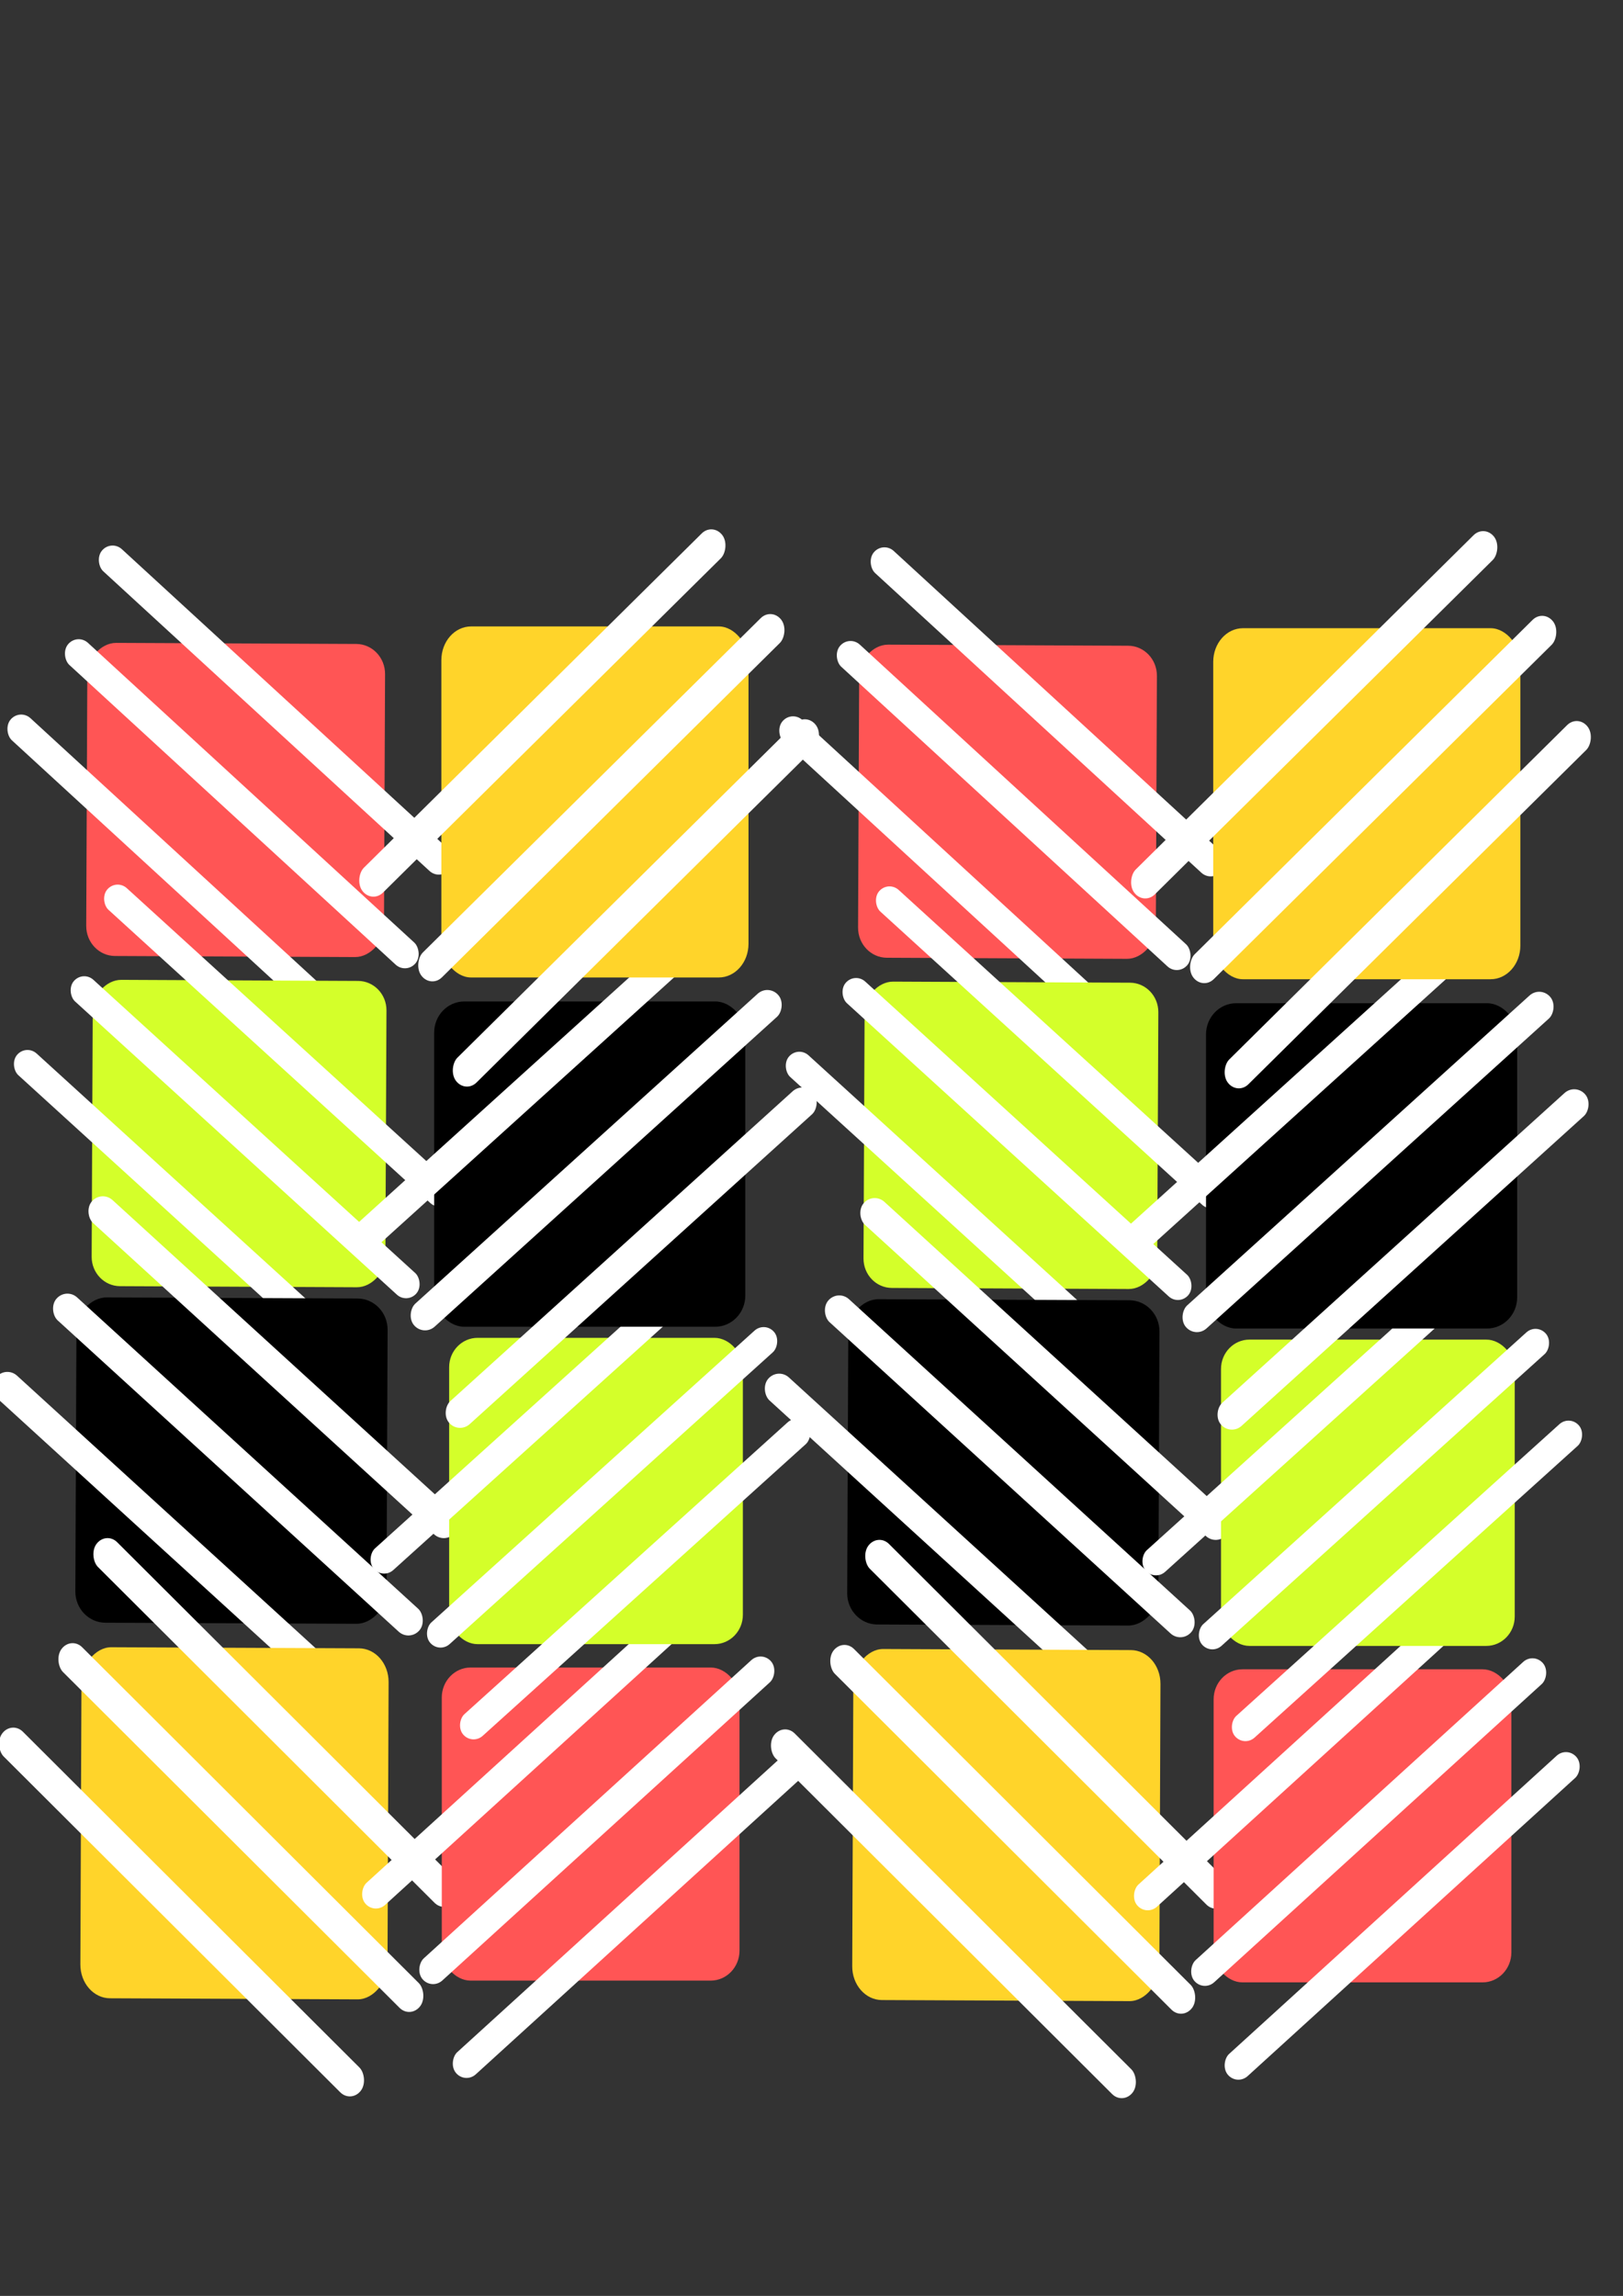
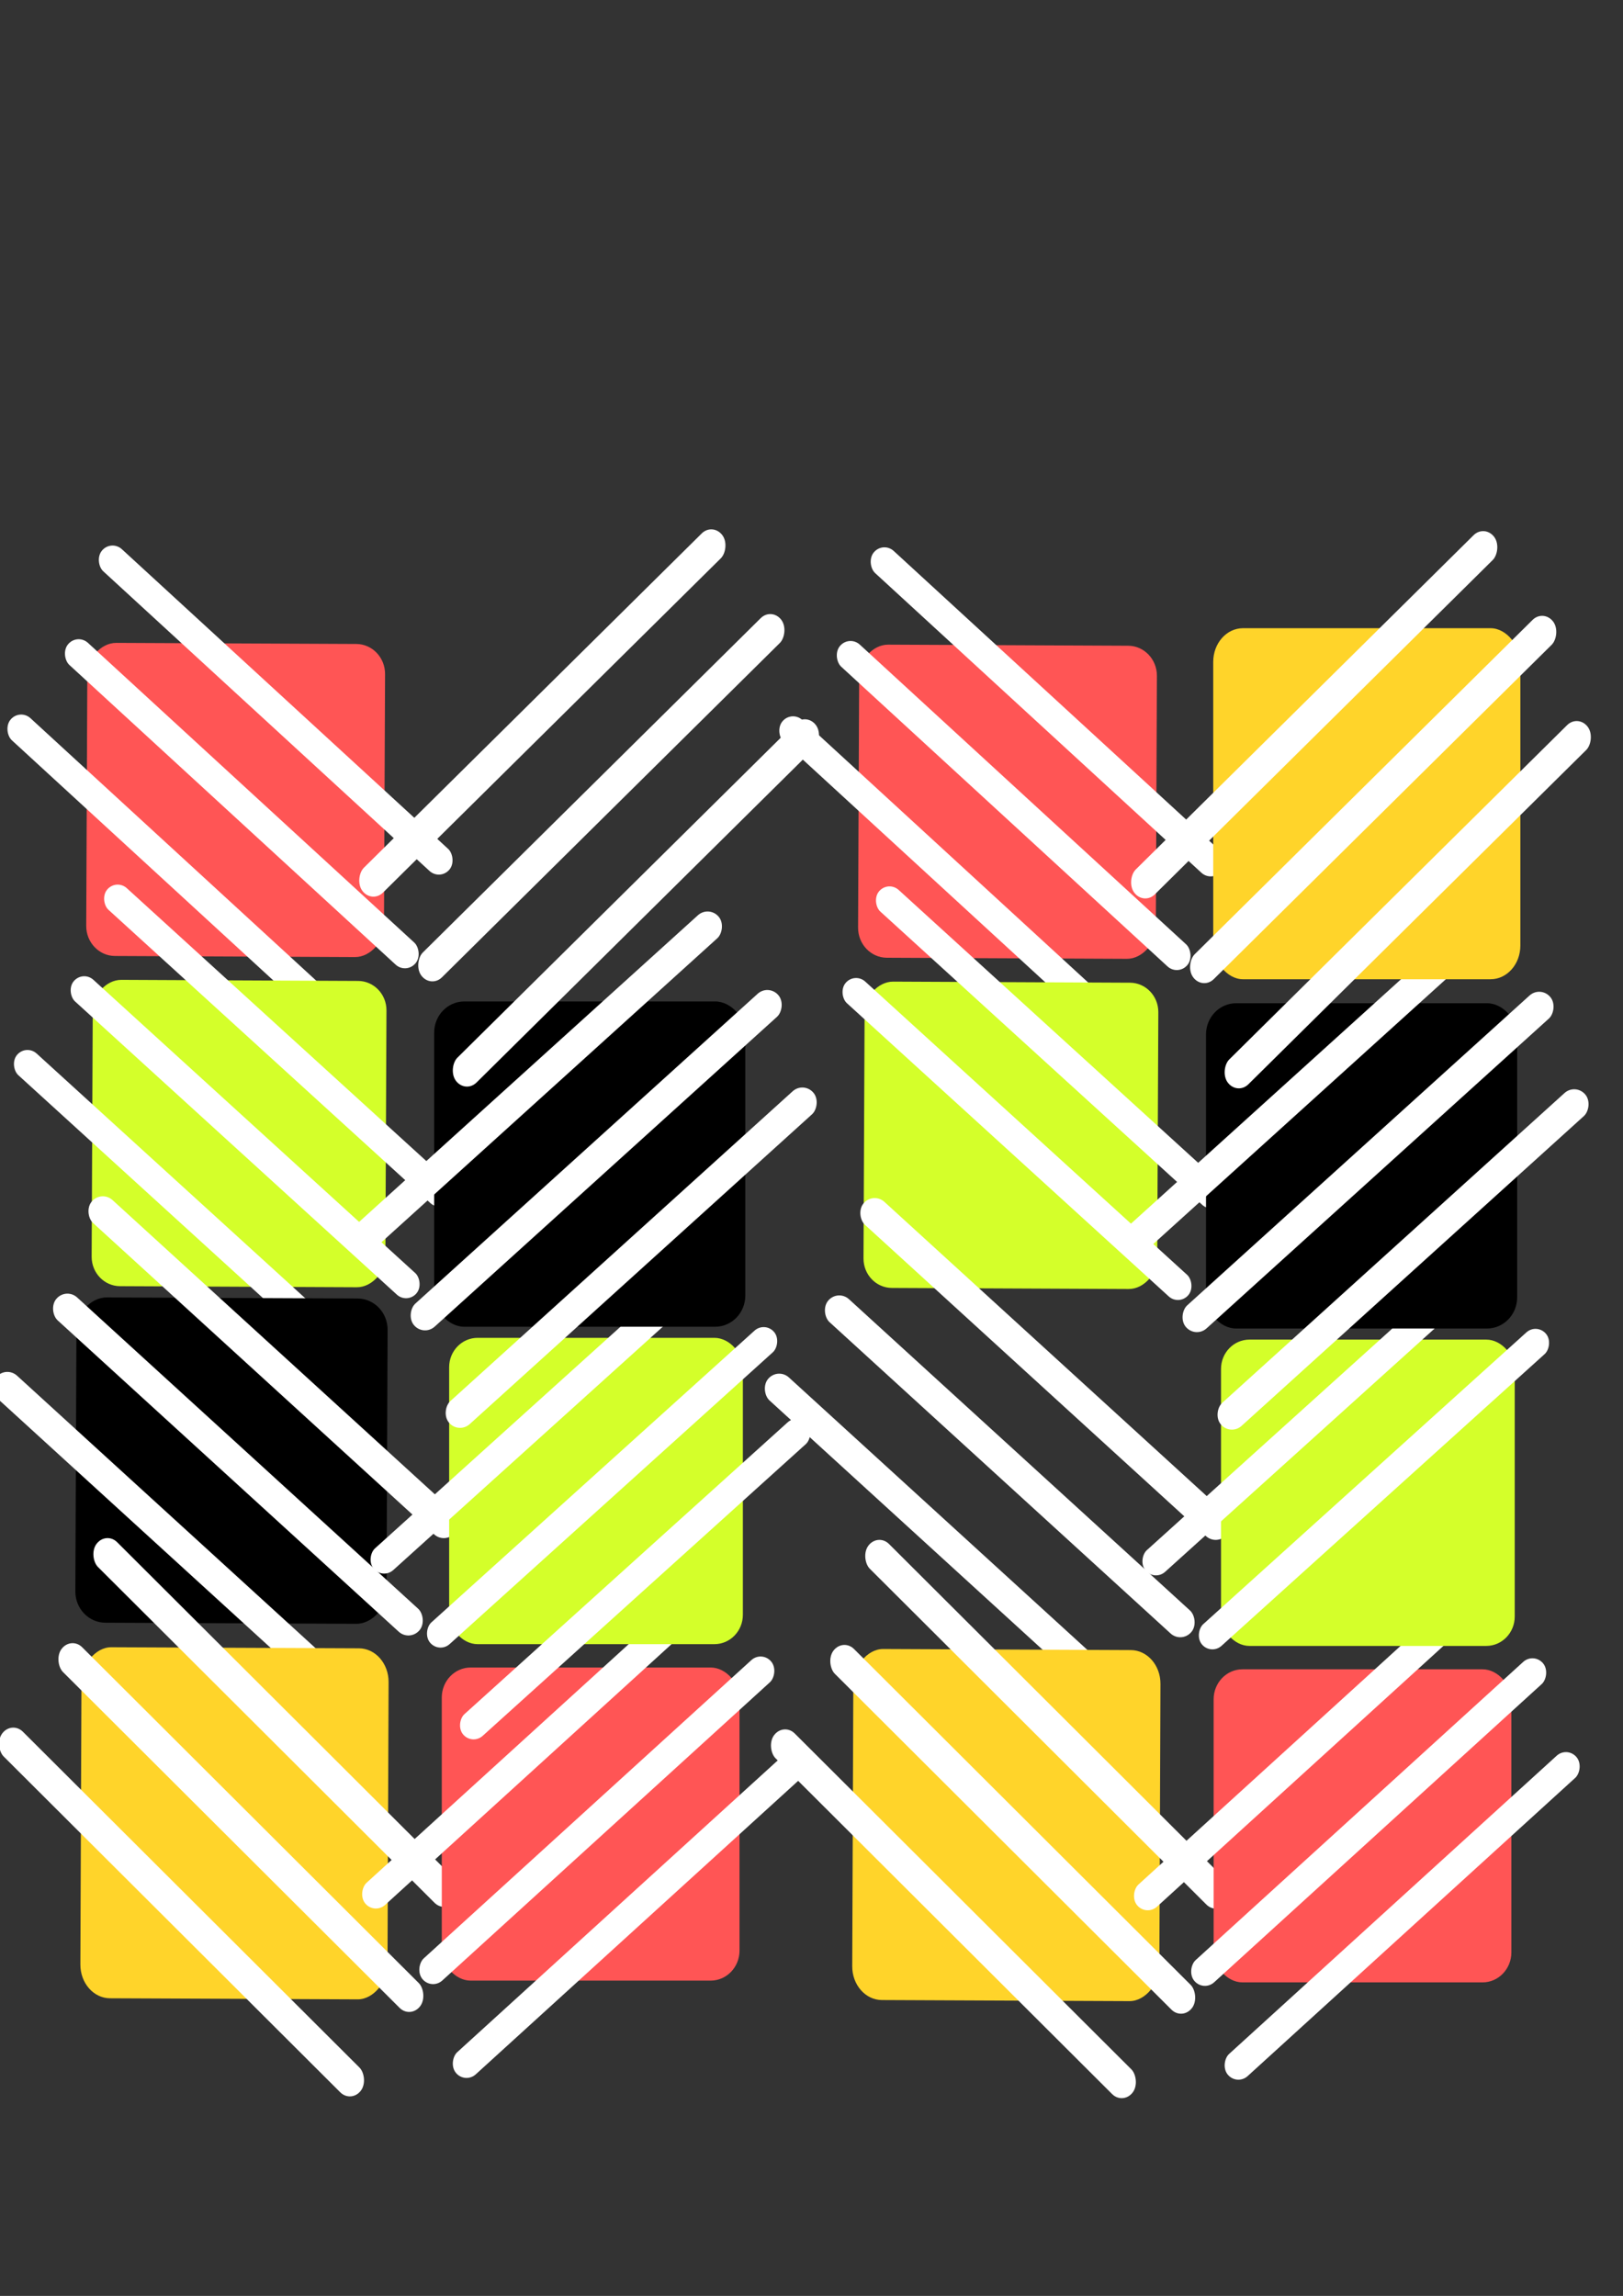
<svg xmlns="http://www.w3.org/2000/svg" viewBox="0 0 744.09 1052.4">
  <rect x="0" y="0" width="744.09" height="1052.4" fill="#333333" stroke="none" />
  <g transform="matrix(-.222 -.001 -.001 .231 87.22 210.002)">
    <rect ry="59.574" height="621.28" width="614.89" y="367.26" x="-404.26" fill="#f55" />
    <rect transform="rotate(49.011) skewX(.188)" ry="29.133" height="956.92" width="58.293" y="53.783" x="414.56" fill="#fff" />
    <rect transform="rotate(49.011) skewX(.188)" ry="29.133" height="956.92" width="58.293" y="-16.135" x="228.9" fill="#fff" />
    <rect transform="rotate(49.011) skewX(.188)" ry="29.133" height="956.92" width="58.293" y="63.038" x="605.2" fill="#fff" />
  </g>
  <g transform="matrix(-.219 -.001 -.001 .226 364.26 412.754)">
    <rect ry="59.574" height="621.28" width="614.89" y="167.26" x="853.19" fill="#d4ff2a" />
    <rect transform="rotate(49.011) skewX(.188)" ry="29.133" height="956.92" width="58.293" y="-1026.6" x="1091.9" fill="#fff" />
    <rect transform="rotate(49.011) skewX(.188)" ry="29.133" height="956.92" width="58.293" y="-1096.5" x="906.26" fill="#fff" />
    <rect transform="rotate(49.011) skewX(.188)" ry="29.133" height="956.92" width="58.293" y="-1017.3" x="1282.6" fill="#fff" />
  </g>
  <g transform="matrix(-.232 -.001 -.001 .24 386.729 418.002)">
    <rect ry="59.574" height="621.28" width="614.89" y="742.36" x="897.52" />
    <rect transform="rotate(49.011) skewX(.188)" ry="29.133" height="956.92" width="58.293" y="-682.79" x="1554" fill="#fff" />
    <rect transform="rotate(49.011) skewX(.188)" ry="29.133" height="956.92" width="58.293" y="-752.71" x="1368.3" fill="#fff" />
    <rect transform="rotate(49.011) skewX(.188)" ry="29.133" height="956.92" width="58.293" y="-673.54" x="1744.6" fill="#fff" />
  </g>
  <g transform="matrix(-.229 -.001 -.001 .259 639.359 703.84)">
    <rect ry="59.574" height="621.28" width="614.89" y="207.68" x="2012.8" fill="#ffd42a" />
    <rect transform="rotate(49.011) skewX(.188)" ry="29.133" height="956.92" width="58.293" y="-1875.3" x="1885.8" fill="#fff" />
    <rect transform="rotate(49.011) skewX(.188)" ry="29.133" height="956.92" width="58.293" y="-1945.2" x="1700.1" fill="#fff" />
    <rect transform="rotate(49.011) skewX(.188)" ry="29.133" height="956.92" width="58.293" y="-1866.1" x="2076.4" fill="#fff" />
  </g>
  <g>
    <g transform="matrix(-.222 -0 0 -.231 249.298 992.712)">
      <rect ry="59.574" height="621.28" width="614.89" y="367.26" x="-404.26" fill="#f55" />
      <rect transform="rotate(49.011) skewX(.188)" ry="29.133" height="956.92" width="58.293" y="53.783" x="414.56" fill="#fff" />
      <rect transform="rotate(49.011) skewX(.188)" ry="29.133" height="956.92" width="58.293" y="-16.135" x="228.9" fill="#fff" />
      <rect transform="rotate(49.011) skewX(.188)" ry="29.133" height="956.92" width="58.293" y="63.038" x="605.2" fill="#fff" />
    </g>
    <g transform="matrix(-.219 -0 0 -.226 527.428 791.45)">
      <rect ry="59.574" height="621.28" width="614.89" y="167.26" x="853.19" fill="#d4ff2a" />
      <rect transform="rotate(49.011) skewX(.188)" ry="29.133" height="956.92" width="58.293" y="-1026.6" x="1091.9" fill="#fff" />
      <rect transform="rotate(49.011) skewX(.188)" ry="29.133" height="956.92" width="58.293" y="-1096.5" x="906.26" fill="#fff" />
      <rect transform="rotate(49.011) skewX(.188)" ry="29.133" height="956.92" width="58.293" y="-1017.3" x="1282.6" fill="#fff" />
    </g>
    <g transform="matrix(-.232 -0 0 -.24 549.924 786.323)">
      <rect ry="59.574" height="621.28" width="614.89" y="742.36" x="897.52" />
      <rect transform="rotate(49.011) skewX(.188)" ry="29.133" height="956.92" width="58.293" y="-682.79" x="1554" fill="#fff" />
      <rect transform="rotate(49.011) skewX(.188)" ry="29.133" height="956.92" width="58.293" y="-752.71" x="1368.3" fill="#fff" />
      <rect transform="rotate(49.011) skewX(.188)" ry="29.133" height="956.92" width="58.293" y="-673.54" x="1744.6" fill="#fff" />
    </g>
    <g transform="matrix(-.229 -0 0 -.259 804.093 501.845)">
-       <rect ry="59.574" height="621.28" width="614.89" y="207.68" x="2012.8" fill="#ffd42a" />
      <rect transform="rotate(49.011) skewX(.188)" ry="29.133" height="956.92" width="58.293" y="-1875.3" x="1885.8" fill="#fff" />
      <rect transform="rotate(49.011) skewX(.188)" ry="29.133" height="956.92" width="58.293" y="-1945.2" x="1700.1" fill="#fff" />
      <rect transform="rotate(49.011) skewX(.188)" ry="29.133" height="956.92" width="58.293" y="-1866.1" x="2076.4" fill="#fff" />
    </g>
  </g>
  <g>
    <g transform="matrix(-.222 -.001 -.001 .231 441.09 210.812)">
      <rect ry="59.574" height="621.28" width="614.89" y="367.26" x="-404.26" fill="#f55" />
      <rect transform="rotate(49.011) skewX(.188)" ry="29.133" height="956.92" width="58.293" y="53.783" x="414.56" fill="#fff" />
      <rect transform="rotate(49.011) skewX(.188)" ry="29.133" height="956.92" width="58.293" y="-16.135" x="228.9" fill="#fff" />
      <rect transform="rotate(49.011) skewX(.188)" ry="29.133" height="956.92" width="58.293" y="63.038" x="605.2" fill="#fff" />
    </g>
    <g transform="matrix(-.219 -.001 -.001 .226 718.13 413.564)">
      <rect ry="59.574" height="621.28" width="614.89" y="167.26" x="853.19" fill="#d4ff2a" />
      <rect transform="rotate(49.011) skewX(.188)" ry="29.133" height="956.92" width="58.293" y="-1026.6" x="1091.9" fill="#fff" />
      <rect transform="rotate(49.011) skewX(.188)" ry="29.133" height="956.92" width="58.293" y="-1096.5" x="906.26" fill="#fff" />
-       <rect transform="rotate(49.011) skewX(.188)" ry="29.133" height="956.92" width="58.293" y="-1017.3" x="1282.6" fill="#fff" />
    </g>
    <g transform="matrix(-.232 -.001 -.001 .24 740.599 418.812)">
-       <rect ry="59.574" height="621.28" width="614.89" y="742.36" x="897.52" />
      <rect transform="rotate(49.011) skewX(.188)" ry="29.133" height="956.92" width="58.293" y="-682.79" x="1554" fill="#fff" />
      <rect transform="rotate(49.011) skewX(.188)" ry="29.133" height="956.92" width="58.293" y="-752.71" x="1368.3" fill="#fff" />
      <rect transform="rotate(49.011) skewX(.188)" ry="29.133" height="956.92" width="58.293" y="-673.54" x="1744.6" fill="#fff" />
    </g>
    <g transform="matrix(-.229 -.001 -.001 .259 993.229 704.65)">
      <rect ry="59.574" height="621.28" width="614.89" y="207.68" x="2012.8" fill="#ffd42a" />
      <rect transform="rotate(49.011) skewX(.188)" ry="29.133" height="956.92" width="58.293" y="-1875.3" x="1885.8" fill="#fff" />
      <rect transform="rotate(49.011) skewX(.188)" ry="29.133" height="956.92" width="58.293" y="-1945.2" x="1700.1" fill="#fff" />
      <rect transform="rotate(49.011) skewX(.188)" ry="29.133" height="956.92" width="58.293" y="-1866.1" x="2076.4" fill="#fff" />
    </g>
    <g>
      <g transform="matrix(-.222 -0 0 -.231 603.168 993.522)">
        <rect ry="59.574" height="621.28" width="614.89" y="367.26" x="-404.26" fill="#f55" />
        <rect transform="rotate(49.011) skewX(.188)" ry="29.133" height="956.92" width="58.293" y="53.783" x="414.56" fill="#fff" />
        <rect transform="rotate(49.011) skewX(.188)" ry="29.133" height="956.92" width="58.293" y="-16.135" x="228.9" fill="#fff" />
        <rect transform="rotate(49.011) skewX(.188)" ry="29.133" height="956.92" width="58.293" y="63.038" x="605.2" fill="#fff" />
      </g>
      <g transform="matrix(-.219 -0 0 -.226 881.298 792.26)">
        <rect ry="59.574" height="621.28" width="614.89" y="167.26" x="853.19" fill="#d4ff2a" />
        <rect transform="rotate(49.011) skewX(.188)" ry="29.133" height="956.92" width="58.293" y="-1026.6" x="1091.9" fill="#fff" />
-         <rect transform="rotate(49.011) skewX(.188)" ry="29.133" height="956.92" width="58.293" y="-1096.5" x="906.26" fill="#fff" />
        <rect transform="rotate(49.011) skewX(.188)" ry="29.133" height="956.92" width="58.293" y="-1017.3" x="1282.6" fill="#fff" />
      </g>
      <g transform="matrix(-.232 -0 0 -.24 903.794 787.133)">
        <rect ry="59.574" height="621.28" width="614.89" y="742.36" x="897.52" />
        <rect transform="rotate(49.011) skewX(.188)" ry="29.133" height="956.92" width="58.293" y="-682.79" x="1554" fill="#fff" />
        <rect transform="rotate(49.011) skewX(.188)" ry="29.133" height="956.92" width="58.293" y="-752.71" x="1368.3" fill="#fff" />
        <rect transform="rotate(49.011) skewX(.188)" ry="29.133" height="956.92" width="58.293" y="-673.54" x="1744.6" fill="#fff" />
      </g>
      <g transform="matrix(-.229 -0 0 -.259 1157.963 502.655)">
        <rect ry="59.574" height="621.28" width="614.89" y="207.68" x="2012.8" fill="#ffd42a" />
        <rect transform="rotate(49.011) skewX(.188)" ry="29.133" height="956.92" width="58.293" y="-1875.3" x="1885.8" fill="#fff" />
        <rect transform="rotate(49.011) skewX(.188)" ry="29.133" height="956.92" width="58.293" y="-1945.2" x="1700.1" fill="#fff" />
        <rect transform="rotate(49.011) skewX(.188)" ry="29.133" height="956.92" width="58.293" y="-1866.1" x="2076.4" fill="#fff" />
      </g>
    </g>
  </g>
</svg>